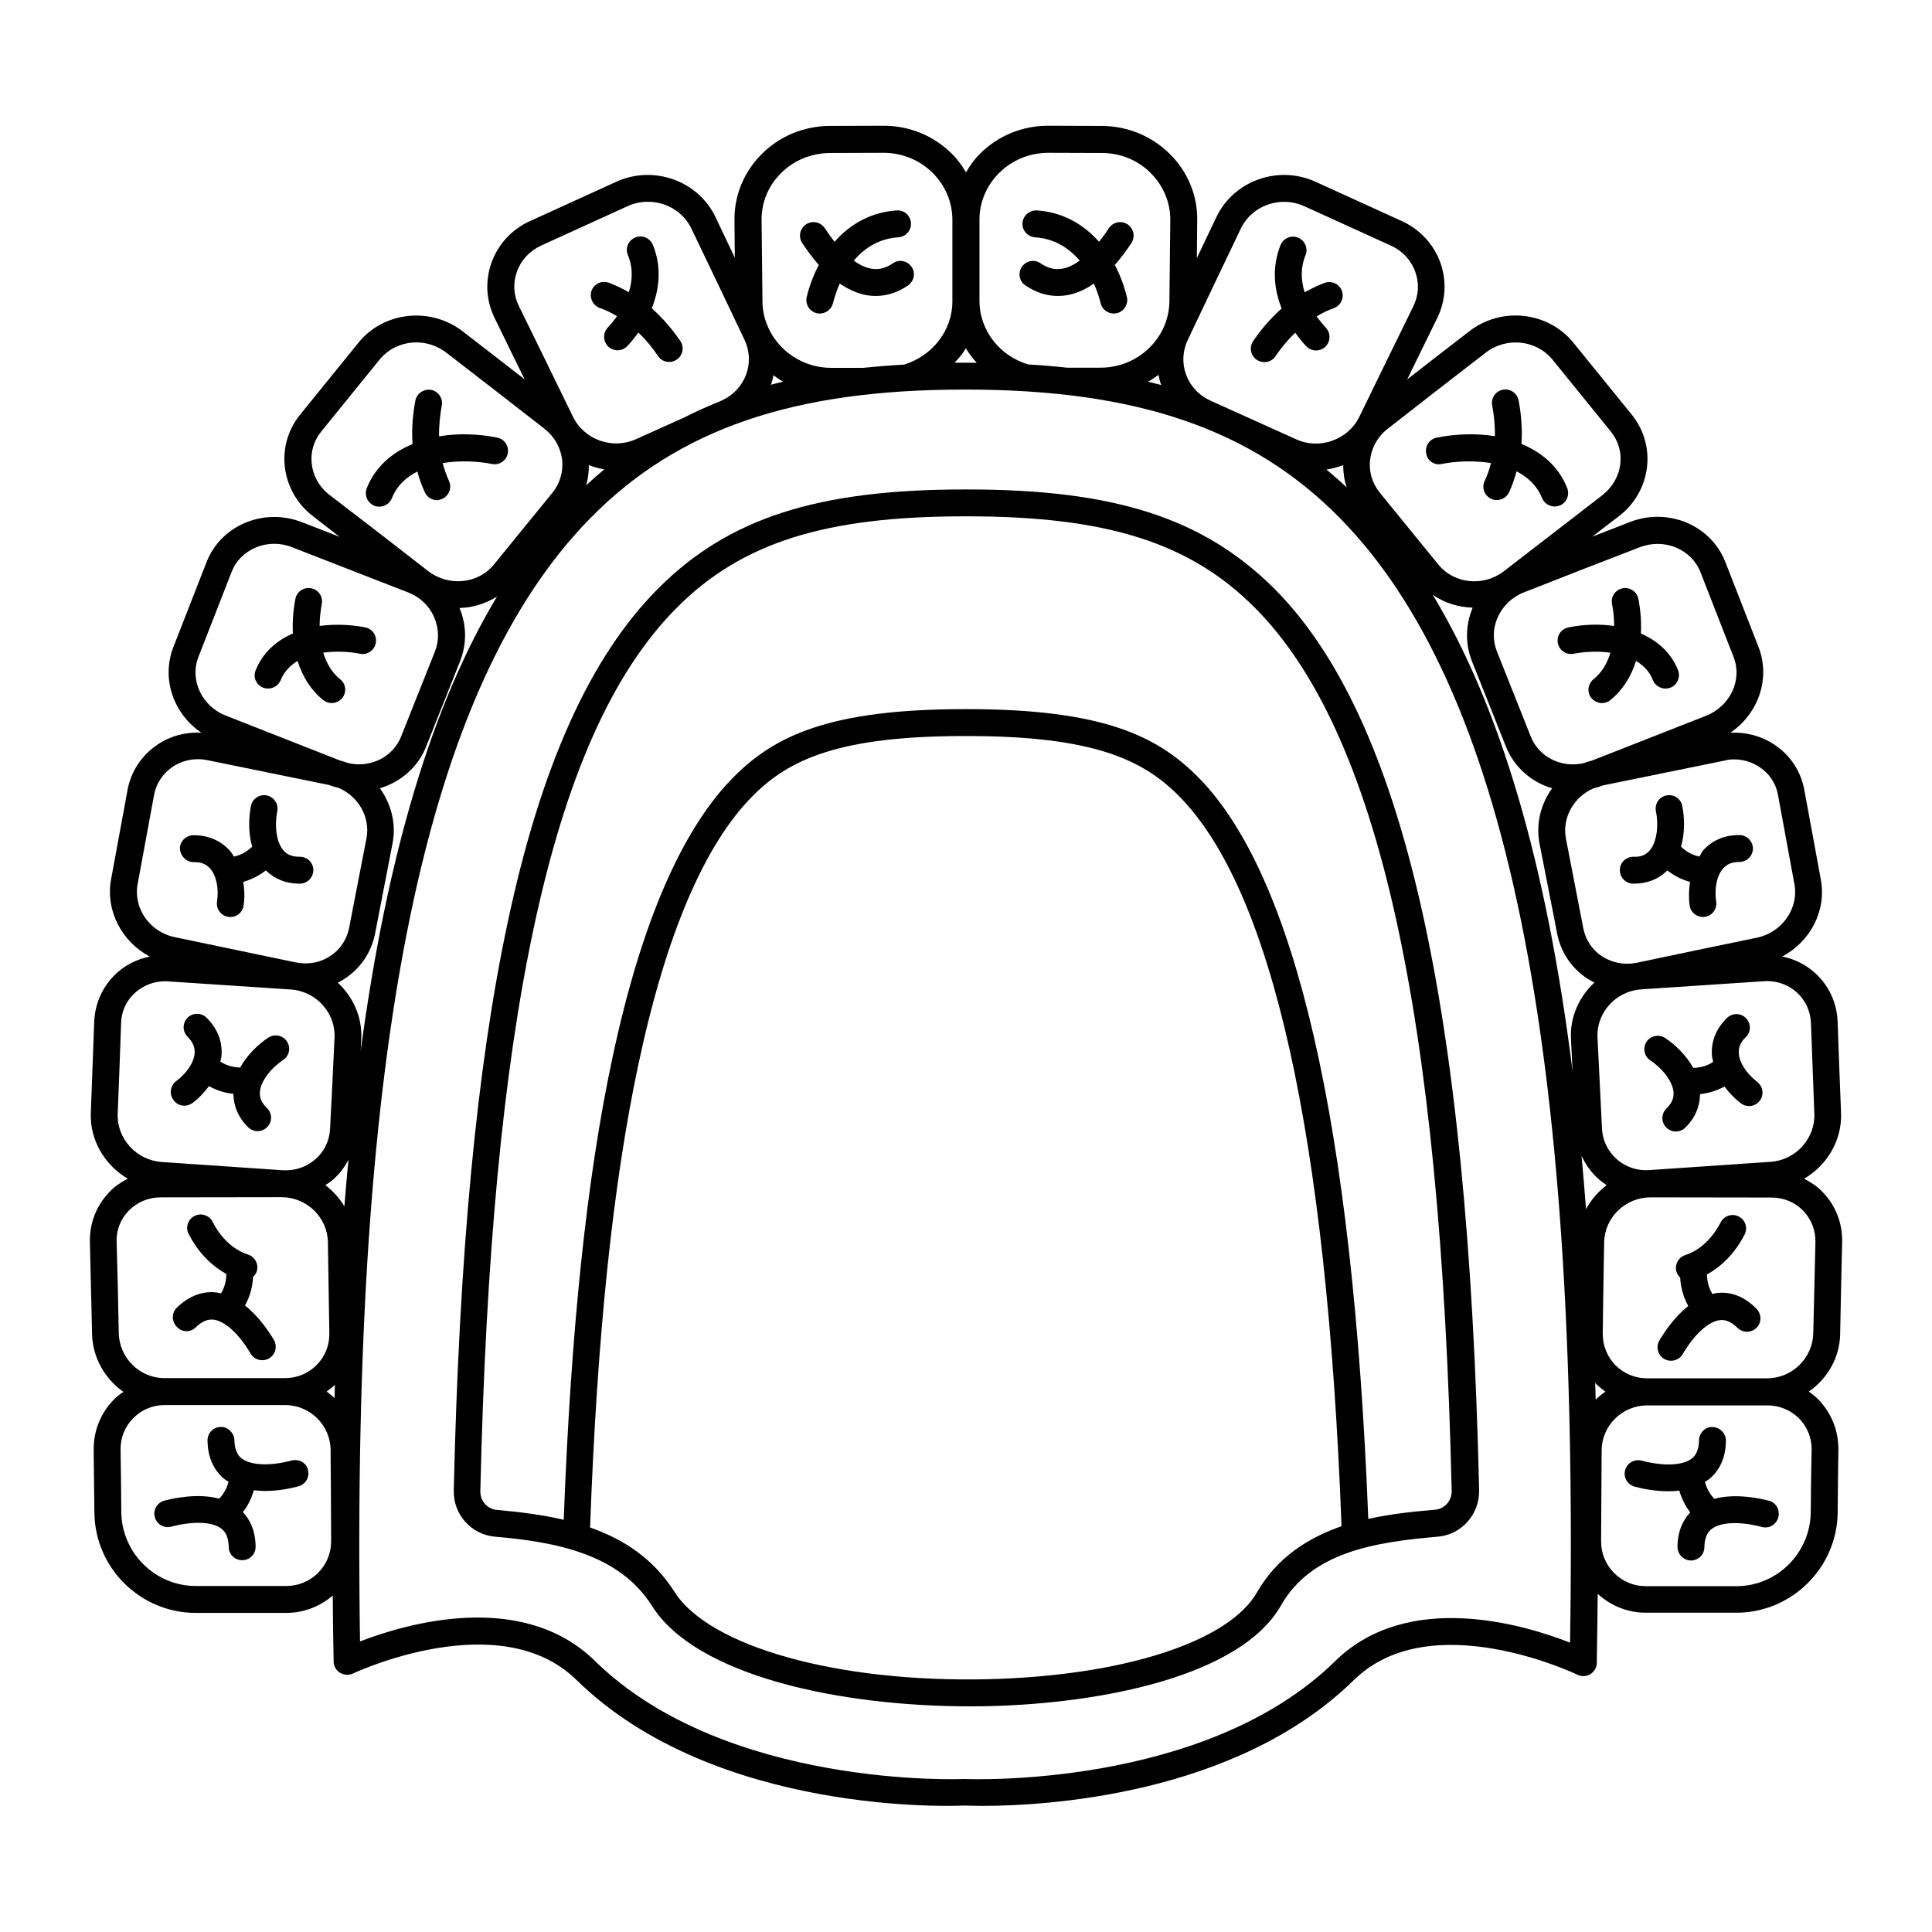
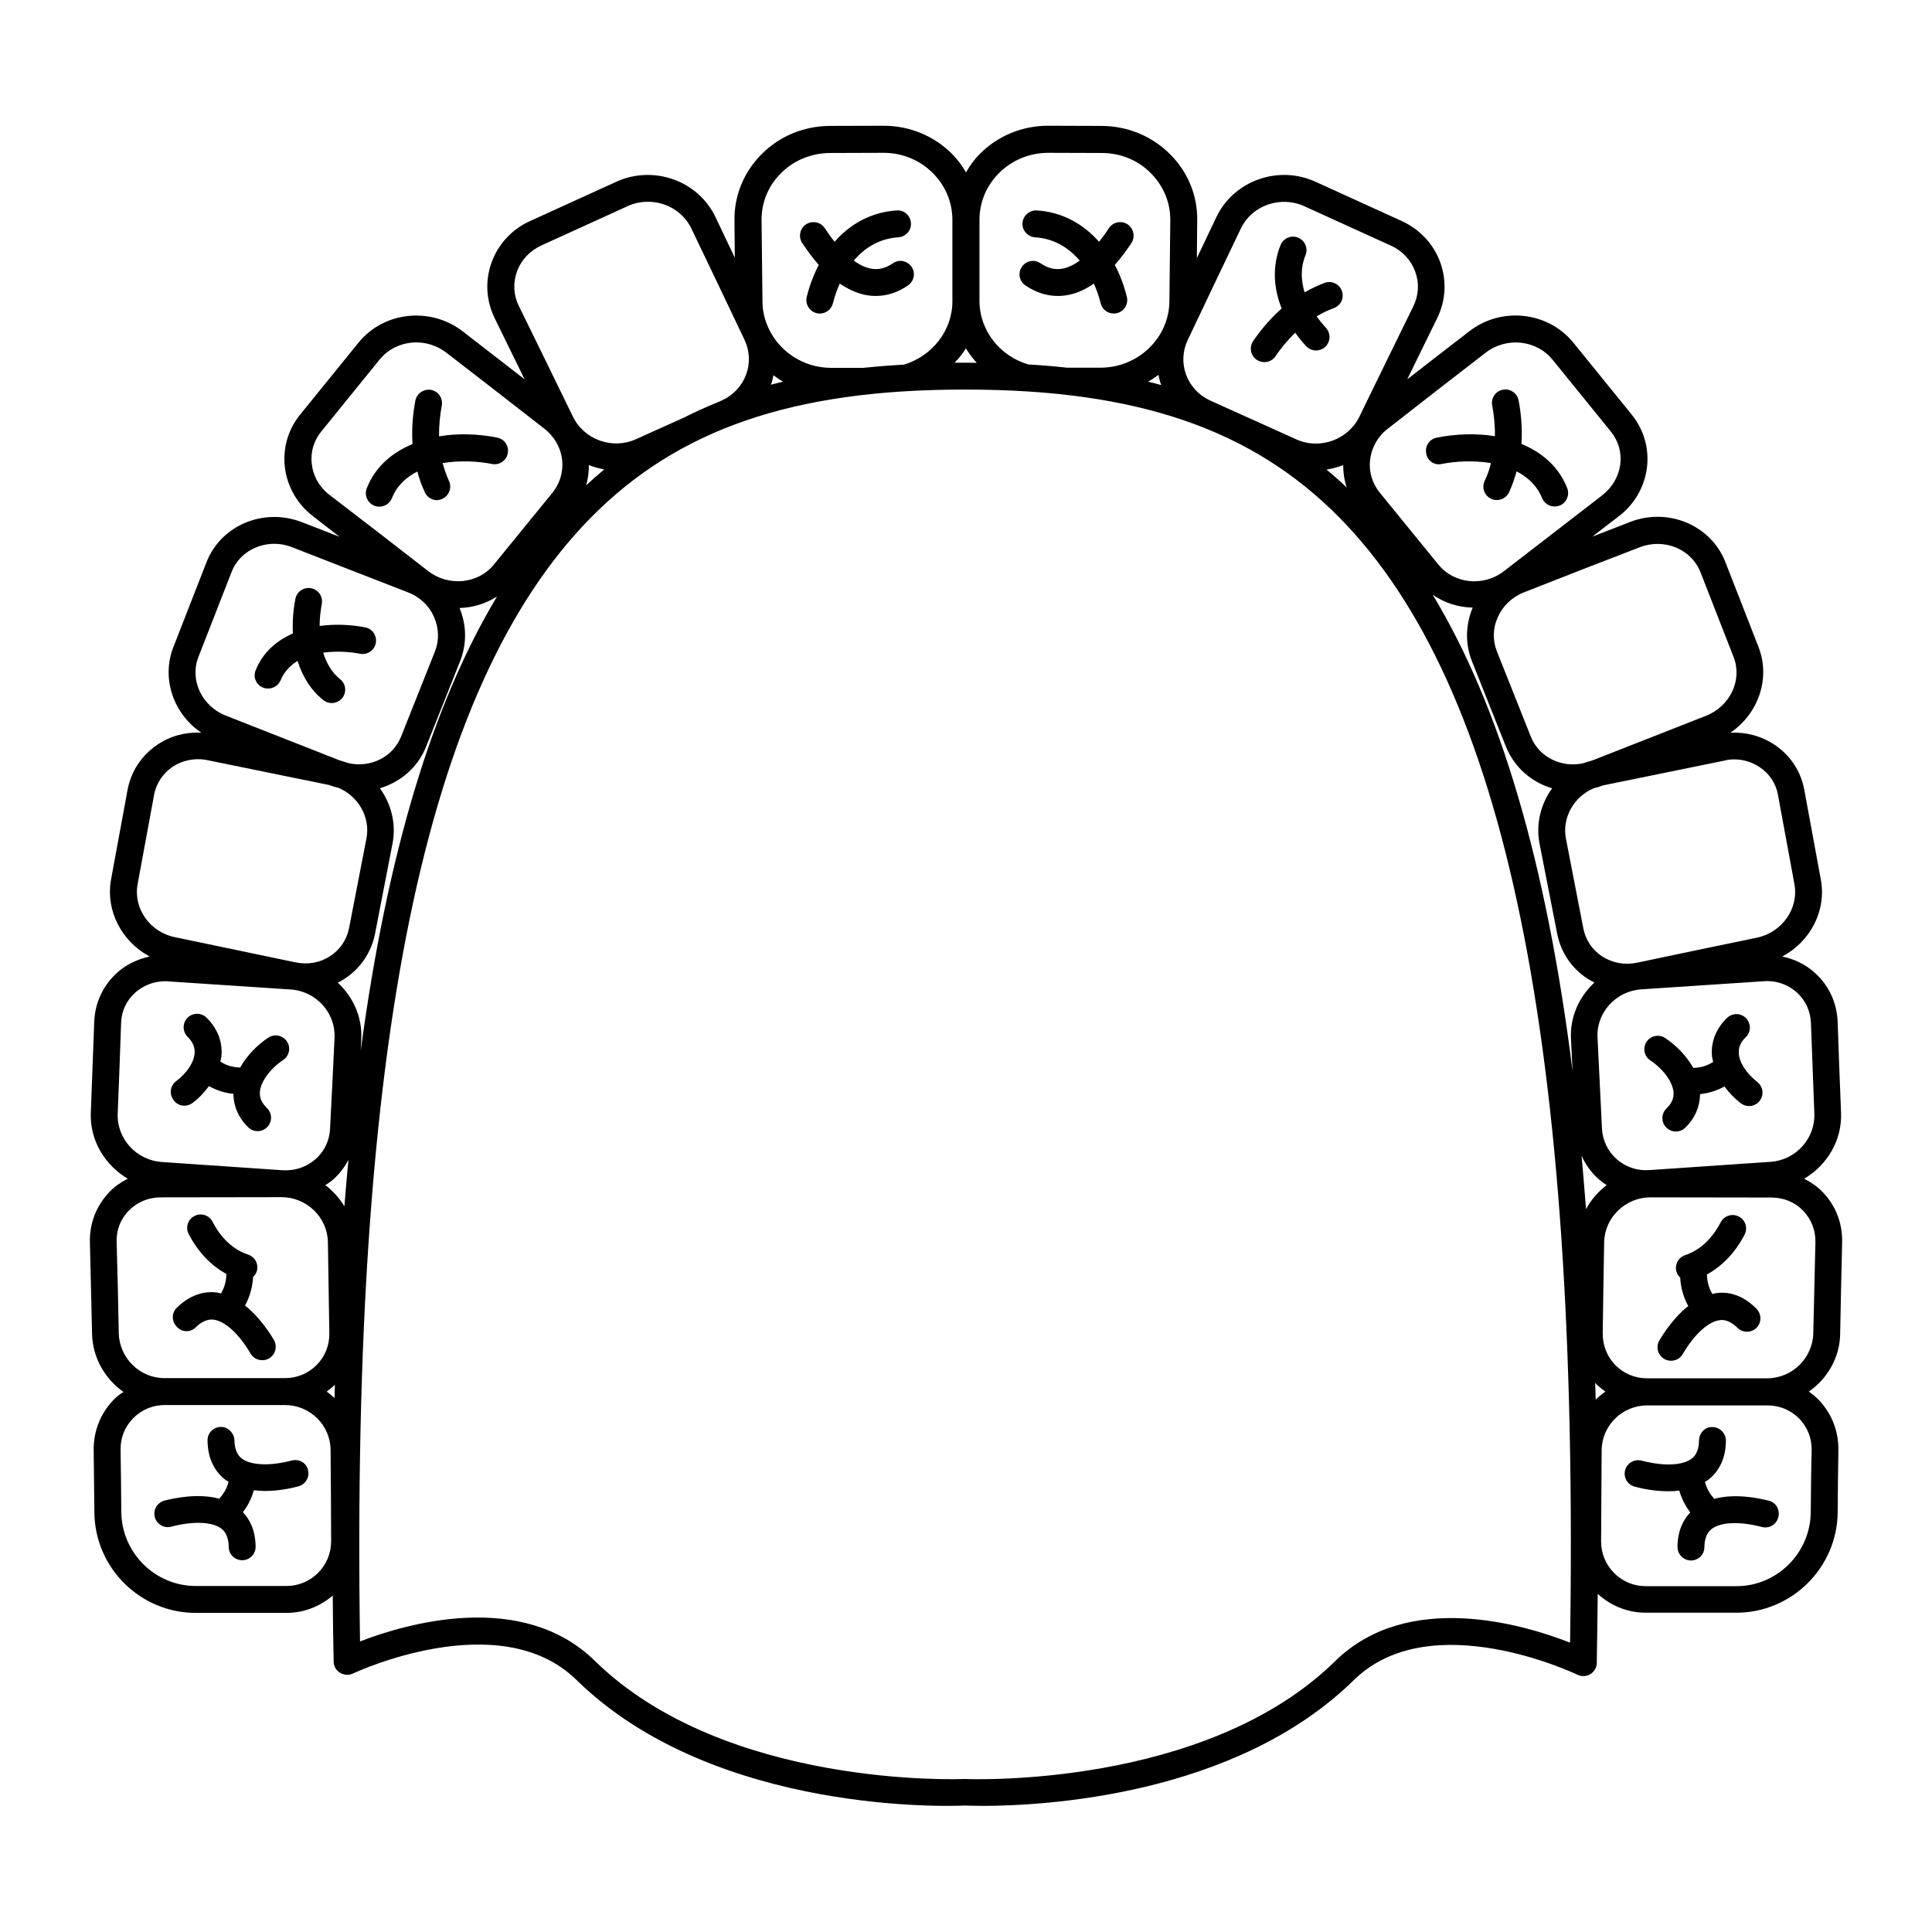
<svg xmlns="http://www.w3.org/2000/svg" fill="#000000" width="800px" height="800px" version="1.1" viewBox="144 144 512 512">
  <g>
    <path d="m631.66 497.48c0.145-8.078 0.332-16.113 0.523-24.191 0.145-5.086-1.711-9.84-5.227-13.449-1.426-1.473-3.09-2.566-4.848-3.469 6.035-3.516 10.078-10.125 9.789-17.441-0.332-8.031-0.617-16.113-0.902-24.145-0.191-5.039-2.328-9.648-6.035-12.977-2.473-2.234-5.418-3.66-8.648-4.324 7.367-3.898 11.789-12.074 10.219-20.438l-4.371-23.719c-0.902-4.894-3.66-9.125-7.844-11.93-3.469-2.328-7.559-3.422-11.738-3.231 7.367-4.992 10.695-14.305 7.461-22.672l-8.793-22.527c-3.801-9.789-15.16-14.543-25.238-10.648-3.328 1.285-6.652 2.613-10.027 3.898 2.328-1.805 4.656-3.613 6.988-5.371 4.231-3.231 6.891-7.891 7.508-13.07 0.57-4.992-0.855-9.934-4.039-13.879l-15.496-19.105c-6.703-8.223-19.059-9.602-27.566-2.996-5.512 4.231-10.98 8.508-16.445 12.738 2.66-5.418 5.277-10.836 7.938-16.207 2.281-4.656 2.566-9.84 0.855-14.688-1.758-4.894-5.371-8.793-10.172-11.027l-22.957-10.457c-9.84-4.469-21.625-0.285-26.234 9.363-1.758 3.66-3.469 7.273-5.18 10.883l0.094-9.98c0.094-6.559-2.426-12.738-7.082-17.441-4.801-4.848-11.219-7.559-18.156-7.606l-14.168-0.051h-0.094c-6.891 0-13.309 2.66-18.109 7.461-1.477 1.473-2.664 3.137-3.66 4.898-1.047-1.758-2.234-3.422-3.707-4.894-4.801-4.801-11.266-7.461-18.109-7.461h-0.094l-14.215 0.043c-6.891 0.047-13.355 2.711-18.156 7.606-4.656 4.707-7.176 10.934-7.082 17.441l0.094 9.887c-1.711-3.613-3.422-7.176-5.133-10.789-4.609-9.648-16.398-13.832-26.234-9.363l-22.957 10.457c-4.801 2.188-8.414 6.133-10.172 11.027-1.711 4.848-1.426 10.027 0.855 14.688 2.66 5.418 5.277 10.836 7.938 16.207-5.465-4.231-10.934-8.508-16.445-12.738-8.508-6.559-20.914-5.227-27.566 2.996l-15.496 19.105c-3.184 3.945-4.609 8.84-4.039 13.879 0.617 5.18 3.281 9.84 7.508 13.07 2.328 1.805 4.656 3.613 6.988 5.418-3.328-1.285-6.652-2.613-10.027-3.898-10.125-3.898-21.438 0.855-25.238 10.648l-8.793 22.527c-3.231 8.363 0.094 17.68 7.414 22.625-4.184-0.191-8.223 0.855-11.691 3.231-4.137 2.805-6.938 7.035-7.844 11.93l-4.371 23.719c-1.52 8.363 2.898 16.539 10.219 20.438-3.184 0.715-6.18 2.09-8.648 4.324-3.707 3.375-5.848 7.984-6.035 12.977-0.285 8.031-0.617 16.113-0.902 24.145-0.285 7.32 3.754 13.879 9.789 17.441-1.758 0.902-3.422 1.996-4.801 3.469-3.516 3.613-5.371 8.363-5.227 13.449 0.191 8.078 0.379 16.113 0.57 24.191 0.145 6.367 3.422 11.93 8.316 15.398-0.902 0.574-1.711 1.195-2.473 1.953-3.566 3.613-5.465 8.363-5.418 13.449 0.047 5.512 0.145 10.98 0.191 16.492 0.094 14.734 12.168 26.664 26.855 26.664h24.051c4.562 0 8.84-1.664 12.262-4.609 0.047 5.797 0.094 11.598 0.238 17.539 0 1.188 0.664 2.328 1.711 2.945 1.047 0.617 2.328 0.715 3.422 0.191 0.379-0.191 38.879-18.25 59.223 1.711 36.836 36.074 100.52 33.414 102.85 33.27 0.379 0 2.09 0.094 4.754 0.094 15.875 0 67.016-2.519 98.434-33.367 20.391-19.961 58.84-1.57 59.223-1.379 1.094 0.523 2.426 0.477 3.469-0.191 1.047-0.664 1.664-1.805 1.664-3.043v-0.617c0.094-5.941 0.191-11.836 0.238-17.586 3.516 3.184 7.938 4.992 12.738 4.992h24.051c14.641 0 26.711-11.977 26.805-26.664 0.047-5.512 0.094-10.98 0.191-16.492 0.047-5.086-1.855-9.84-5.418-13.449-0.762-0.762-1.57-1.379-2.426-1.996 4.891-3.371 8.219-8.98 8.312-15.301zm-64.781 17.445c-0.047-1.473-0.094-2.996-0.145-4.469 0.094 0.094 0.191 0.238 0.285 0.332 0.762 0.762 1.57 1.379 2.426 1.996-0.906 0.664-1.762 1.332-2.566 2.141zm-331.61-51.238c-1.332-2.188-3.043-4.086-5.039-5.609 0.715-0.477 1.473-0.949 2.141-1.57 1.664-1.473 2.945-3.231 3.992-5.133-0.43 4.043-0.762 8.129-1.094 12.312zm-2.519 47.293c-0.047 1.188-0.047 2.328-0.094 3.516-0.664-0.617-1.332-1.188-2.09-1.711 0.758-0.57 1.52-1.141 2.184-1.805zm0.762-106.56c0.664-0.332 1.285-0.664 1.902-1.094 4.184-2.758 7.035-7.035 7.984-11.93l4.609-23.766c1.047-5.324-0.332-10.551-3.328-14.734 5.418-1.617 10.078-5.512 12.262-11.074l8.984-22.578c1.805-4.562 1.758-9.555-0.145-14.117 3.516-0.094 6.938-1.141 9.934-3.043-17.207 28.66-29.137 68.348-36.121 120.34 0.047-1.047 0.094-2.09 0.145-3.137 0.285-5.793-2.188-11.117-6.227-14.871zm66.539-137.17c1.332 0.523 2.711 0.902 4.086 1.141-1.617 1.332-3.231 2.758-4.801 4.231 0.527-1.758 0.715-3.566 0.715-5.371zm48.34-21.531c0.285-0.762 0.43-1.52 0.57-2.281 0.809 0.617 1.664 1.188 2.519 1.711-1.094 0.285-2.141 0.523-3.231 0.809 0.043-0.098 0.094-0.145 0.141-0.238zm51.566-9.41c0.855 1.379 1.805 2.66 2.898 3.852-0.902 0-1.805-0.047-2.711-0.047h-0.855-2.328c1.145-1.145 2.191-2.426 2.996-3.805zm51.047 7.035c0.191 0.809 0.332 1.617 0.617 2.375 0.047 0.145 0.094 0.238 0.145 0.332-1.188-0.332-2.375-0.617-3.516-0.902 0.949-0.523 1.852-1.141 2.754-1.805zm49.906 29.848c-1.758-1.664-3.566-3.231-5.371-4.754 1.52-0.238 2.996-0.617 4.422-1.188 0 2.043 0.285 4.039 0.949 5.941zm33.176 46.055 8.984 22.578c2.234 5.562 6.844 9.504 12.262 11.074-2.996 4.137-4.371 9.41-3.328 14.734l4.656 23.766c0.949 4.941 3.801 9.172 7.984 11.93 0.617 0.379 1.234 0.715 1.902 1.047-4.039 3.754-6.512 9.078-6.227 14.875 0.145 2.898 0.285 5.797 0.43 8.648-6.891-55.039-19.152-96.625-37.074-126.29 3.137 2.188 6.844 3.328 10.598 3.422-1.945 4.656-1.992 9.648-0.188 14.211zm30.23 145.2c-0.379-4.801-0.762-9.555-1.188-14.164 1.047 2.328 2.566 4.469 4.562 6.227 0.664 0.57 1.379 1.094 2.09 1.57-2.234 1.707-4.137 3.848-5.465 6.367zm59.602-49.43c0.285 8.031 0.617 16.113 0.902 24.145 0.238 6.559-4.941 12.309-11.645 12.738l-32.082 2.188c-3.184 0.238-6.32-0.809-8.699-2.945-2.328-2.09-3.707-4.941-3.852-8.031-0.379-8.078-0.809-16.113-1.188-24.191-0.332-6.559 4.894-12.309 11.645-12.738l32.367-2.141c0.285 0 0.57-0.047 0.855-0.047 2.996 0 5.797 1.047 7.984 3.043 2.285 2.086 3.566 4.938 3.711 7.981zm-20.391-69.773c2.473 0 4.801 0.715 6.844 2.09 2.566 1.711 4.277 4.324 4.801 7.273l4.371 23.719c1.188 6.418-3.281 12.785-9.934 14.164-10.648 2.188-21.246 4.422-31.844 6.652-3.231 0.664-6.512 0.047-9.219-1.711-2.613-1.711-4.324-4.324-4.941-7.367l-4.609-23.766c-1.094-5.609 2.09-11.168 7.367-13.402 0.617-0.191 1.234-0.285 1.805-0.523 0.191-0.094 0.43-0.145 0.617-0.238h0.047c10.695-2.188 21.387-4.371 32.129-6.559 0.855-0.238 1.711-0.332 2.566-0.332zm-24.953-56.227c6.465-2.473 13.641 0.477 16.066 6.606l8.793 22.527c2.375 6.082-0.949 13.023-7.32 15.543-10.078 3.945-20.105 7.891-30.133 11.836-0.762 0.238-1.57 0.43-2.281 0.715-5.797 1.332-11.836-1.52-14.02-7.035l-8.984-22.578c-1.141-2.898-1.094-6.082 0.191-8.984 1.332-3.043 3.801-5.418 6.938-6.652 10.215-4.039 20.484-8.035 30.75-11.977zm-40.828-51.57c5.512-4.231 13.402-3.375 17.68 1.855l15.496 19.105c1.949 2.426 2.852 5.465 2.473 8.555-0.379 3.231-2.09 6.18-4.754 8.27-8.699 6.703-17.395 13.402-26.047 20.105-5.418 4.231-13.262 3.422-17.441-1.758l-15.496-19.012c-1.996-2.473-2.945-5.562-2.566-8.699 0.379-3.231 1.996-6.18 4.656-8.223 8.605-6.75 17.301-13.5 26-20.199zm-64.926-32.844c2.945-6.18 10.504-8.84 16.871-5.941l22.957 10.457c3.043 1.379 5.324 3.852 6.418 6.938 1.094 2.996 0.902 6.227-0.523 9.125-4.801 9.742-9.555 19.535-14.305 29.277-2.996 6.082-10.457 8.793-16.684 5.988l-22.766-10.266c-3.043-1.379-5.324-3.801-6.465-6.891-1.094-2.996-0.949-6.273 0.43-9.172 4.656-9.84 9.363-19.676 14.066-29.516zm-69.25-2.375c0-4.656 1.855-9.031 5.18-12.359 3.469-3.469 8.129-5.371 13.07-5.371h0.047l14.164 0.047c4.992 0 9.648 1.949 13.07 5.465 3.281 3.375 5.086 7.746 5.039 12.359l-0.238 21.484c-0.094 9.695-8.27 17.586-18.25 17.586h-8.887c-3.469-0.379-6.891-0.664-10.266-0.855-7.414-2.188-12.93-8.887-12.93-16.871zm-57.508 21.625-0.238-21.484c-0.047-4.609 1.711-9.031 5.039-12.359 3.422-3.516 8.078-5.418 13.117-5.465l14.117-0.047h0.047c4.941 0 9.602 1.902 13.07 5.371 3.328 3.328 5.18 7.746 5.18 12.406v21.531c0 7.938-5.465 14.59-12.832 16.824-3.516 0.191-7.129 0.477-10.789 0.855h-8.508c-7.414 0-13.879-4.422-16.684-10.695 0-0.047-0.047-0.094-0.047-0.145-0.953-2.086-1.473-4.371-1.473-6.793zm-65.07-7.844c1.094-3.09 3.375-5.512 6.418-6.938l22.957-10.457c1.711-0.809 3.566-1.141 5.371-1.141 4.801 0 9.363 2.66 11.504 7.129 4.707 9.84 9.41 19.629 14.07 29.469 1.379 2.898 1.52 6.18 0.43 9.172-1.141 3.043-3.422 5.512-6.465 6.891l-1.094 0.477c-2.945 1.188-5.894 2.519-8.793 3.992l-12.879 5.797c-6.227 2.805-13.688 0.145-16.684-5.988-4.754-9.742-9.504-19.535-14.305-29.277-1.434-2.852-1.625-6.129-0.531-9.125zm-54.371 50.953c-0.379-3.09 0.523-6.133 2.473-8.555l15.496-19.105c2.426-2.996 6.082-4.562 9.742-4.562 2.758 0 5.562 0.902 7.938 2.711 8.699 6.703 17.395 13.449 26.047 20.199 2.613 2.043 4.277 4.992 4.656 8.223 0.332 3.137-0.57 6.227-2.566 8.699l-15.496 19.012c-4.184 5.18-12.023 5.941-17.441 1.758-8.648-6.75-17.348-13.449-26.047-20.105-2.758-2.094-4.422-5.043-4.801-8.273zm-30.039 51.141 8.793-22.527c1.805-4.656 6.418-7.461 11.312-7.461 1.57 0 3.184 0.285 4.707 0.902 10.266 3.992 20.531 7.984 30.75 11.977 3.184 1.234 5.656 3.613 6.938 6.652 1.234 2.898 1.332 6.082 0.191 8.984l-8.984 22.578c-2.188 5.512-8.27 8.414-14.117 6.988-0.715-0.285-1.473-0.477-2.234-0.715-9.98-3.945-20.012-7.891-30.086-11.836-6.367-2.473-9.648-9.461-7.269-15.543zm-16.113 60.219 4.371-23.719c0.57-2.996 2.281-5.562 4.801-7.32 2.043-1.379 4.371-2.09 6.844-2.09 0.855 0 1.711 0.094 2.613 0.285 10.742 2.188 21.438 4.371 32.129 6.559 0.238 0.094 0.43 0.191 0.664 0.238 0.617 0.238 1.234 0.332 1.855 0.523 5.227 2.234 8.461 7.793 7.367 13.402l-4.609 23.766c-0.617 3.043-2.328 5.656-4.941 7.367-2.711 1.805-5.941 2.375-9.219 1.711-10.598-2.234-21.199-4.422-31.844-6.652-6.75-1.285-11.219-7.652-10.031-14.07zm-4.371 36.695c0.094-3.09 1.426-5.894 3.707-7.938 2.188-1.949 4.992-3.043 7.984-3.043 0.285 0 0.57 0 0.855 0.047l32.367 2.141c6.75 0.43 11.93 6.18 11.645 12.738-0.379 8.078-0.762 16.113-1.188 24.191-0.145 3.137-1.52 5.988-3.852 8.031-2.375 2.09-5.418 3.137-8.699 2.945l-32.082-2.188c-6.703-0.477-11.883-6.18-11.645-12.738 0.336-8.078 0.621-16.109 0.906-24.188zm-0.621 82.32c-0.145-8.078-0.332-16.16-0.57-24.238-0.094-3.137 1.047-6.082 3.231-8.27 2.188-2.234 5.18-3.516 8.414-3.516l32.082-0.047c6.652 0 12.168 5.371 12.262 11.93 0.145 8.078 0.238 16.16 0.379 24.191 0.047 3.137-1.141 6.133-3.375 8.363-2.234 2.234-5.18 3.469-8.363 3.469h-31.891c-6.559 0.047-12.023-5.324-12.168-11.883zm52.809 63.496c-2.234 2.234-5.227 3.469-8.363 3.469h-24.051c-10.789 0-19.629-8.793-19.727-19.629-0.047-5.512-0.094-11.027-0.191-16.492-0.047-3.184 1.141-6.133 3.375-8.363 2.188-2.234 5.18-3.469 8.316-3.469h31.891c6.606 0 12.023 5.324 12.074 11.883 0.047 8.078 0.145 16.113 0.145 24.191 0 3.231-1.238 6.176-3.469 8.41zm331.8 18.492c-12.074-4.754-42.918-14.07-62.262 4.894-34.508 33.887-97.293 31.273-98.242 31.227-0.664 0.047-63.309 2.613-97.91-31.273-19.344-18.965-50.191-9.84-62.262-5.18-2.375-158.27 17.062-252.95 61.074-297.72 23.148-23.527 53.66-34.031 98.91-34.031h0.664c45.297 0 75.855 10.504 99.004 34.031 44.055 44.77 63.492 139.54 61.023 298.05zm63.781-34.602c-0.094 10.836-8.934 19.629-19.676 19.629h-24.051c-3.184 0-6.133-1.234-8.363-3.469-2.234-2.234-3.469-5.227-3.469-8.363 0.047-8.078 0.094-16.113 0.145-24.191 0.047-6.559 5.465-11.883 12.074-11.883h31.891c3.184 0 6.133 1.234 8.363 3.469 2.188 2.234 3.375 5.18 3.328 8.363-0.145 5.418-0.191 10.93-0.242 16.445zm0.668-47.387c-0.145 6.559-5.609 11.93-12.215 11.93h-31.844c-3.184 0-6.133-1.234-8.363-3.469-2.188-2.234-3.375-5.18-3.375-8.363 0.094-8.078 0.238-16.16 0.379-24.191 0.094-6.559 5.609-11.93 12.262-11.93l32.082 0.047c3.231 0 6.227 1.234 8.414 3.516 2.141 2.234 3.281 5.133 3.231 8.27-0.191 8.031-0.383 16.109-0.57 24.191z" />
    <path d="m221.34 531.04c-5.75 1.52-10.836 1.332-13.262-0.523-0.477-0.379-1.902-1.473-1.949-4.848-0.047-1.949-1.855-3.613-3.613-3.516-1.949 0-3.566 1.617-3.516 3.613 0.047 5.656 2.613 8.793 4.754 10.41 0.238 0.191 0.57 0.332 0.809 0.477-0.477 2.09-1.617 3.613-2.473 4.516-5.465-1.473-11.645-0.238-14.543 0.523-1.902 0.523-3.043 2.473-2.519 4.371 0.523 1.902 2.473 3.043 4.371 2.519 5.75-1.52 10.836-1.332 13.262 0.523 0.477 0.379 1.902 1.473 1.949 4.848 0 1.949 1.617 3.516 3.566 3.516h0.047c1.949 0 3.566-1.617 3.516-3.613-0.047-4.469-1.664-7.32-3.375-9.125 1.141-1.426 2.234-3.375 2.898-5.797 0.949 0.094 1.949 0.191 2.898 0.191 3.66 0 7.035-0.715 8.934-1.234 1.902-0.523 3.043-2.473 2.519-4.371-0.422-1.859-2.371-2.953-4.273-2.481z" />
    <path d="m195.86 495.77c2.426-2.375 4.231-2.09 4.801-2.043 3.043 0.43 6.75 3.852 9.742 8.984 0.664 1.141 1.855 1.758 3.09 1.758 0.617 0 1.234-0.145 1.805-0.477 1.711-1 2.281-3.184 1.285-4.894-1.285-2.188-3.945-6.18-7.652-9.125 1.52-2.758 2.043-5.512 2.141-7.559 0.379-0.379 0.762-0.855 0.949-1.426 0.617-1.855-0.379-3.898-2.281-4.516-4.894-1.617-7.844-5.609-9.41-8.699-0.902-1.758-3.09-2.426-4.801-1.52-1.758 0.902-2.426 3.043-1.52 4.801 2.473 4.754 5.894 8.316 9.98 10.551 0 1.188-0.238 3.231-1.426 5.18-0.332-0.047-0.617-0.191-0.949-0.238-2.66-0.379-6.703 0.047-10.742 3.992-1.426 1.379-1.426 3.613-0.047 5.039 1.375 1.57 3.656 1.57 5.035 0.191z" />
    <path d="m192.87 437.02c0.762 0 1.473-0.238 2.141-0.715 1.758-1.285 3.137-2.852 4.371-4.469 2.281 1.285 4.562 1.855 6.465 2.043 0.047 3.281 1.332 6.32 3.945 8.887 0.715 0.664 1.57 1 2.473 1 0.949 0 1.855-0.379 2.566-1.094 1.379-1.426 1.332-3.66-0.094-5.039-1.379-1.332-1.996-2.711-1.855-4.324 0.238-2.711 2.711-6.082 6.18-8.414 1.617-1.094 2.09-3.328 0.949-4.941-1.094-1.617-3.328-2.043-4.941-0.949-2.711 1.805-5.562 4.562-7.414 7.891-1.234 0-3.328-0.285-5.277-1.57 0.145-0.57 0.332-1.188 0.332-1.758 0.238-3.66-1.141-7.082-3.992-9.887-1.426-1.379-3.66-1.332-5.039 0.047-1.379 1.426-1.332 3.66 0.047 5.039 1.332 1.332 1.949 2.711 1.855 4.277-0.145 2.473-2.043 5.324-4.894 7.461-1.57 1.188-1.902 3.422-0.715 4.992 0.711 1.047 1.805 1.523 2.898 1.523z" />
-     <path d="m195.39 372.48c1.902-0.047 3.281 0.523 4.324 1.711 1.617 1.855 2.328 5.227 1.805 8.746-0.285 1.949 1.047 3.754 2.996 4.039 0.191 0.047 0.332 0.047 0.523 0.047 1.758 0 3.281-1.285 3.516-3.043 0.332-2.188 0.238-4.277-0.094-6.273 2.519-0.715 4.516-1.902 5.988-3.043 2.281 2.234 5.277 3.516 8.84 3.516h0.238c1.949-0.047 3.516-1.664 3.516-3.613-0.047-1.949-1.52-3.516-3.613-3.516-2.043 0-3.328-0.523-4.371-1.758-1.758-2.09-2.375-6.227-1.57-10.312 0.379-1.949-0.902-3.801-2.805-4.184-1.902-0.379-3.801 0.855-4.184 2.805-0.617 3.184-0.715 7.176 0.332 10.789-0.902 0.855-2.519 2.141-4.848 2.613-0.332-0.523-0.617-1.047-1-1.473-2.426-2.758-5.848-4.231-9.789-4.184-1.949 0.047-3.566 1.664-3.516 3.613 0.145 1.949 1.762 3.566 3.711 3.519z" />
    <path d="m213.73 326.23c0.43 0.191 0.902 0.238 1.332 0.238 1.426 0 2.758-0.855 3.328-2.234 0.949-2.328 2.566-3.898 4.469-5.086 1.332 4.231 3.566 7.793 6.797 10.363 0.664 0.523 1.426 0.809 2.234 0.809 1.047 0 2.09-0.477 2.805-1.332 1.234-1.52 1-3.801-0.57-4.992-2.234-1.805-3.613-4.277-4.469-7.035 3.516-0.477 7.082-0.238 9.742 0.285 1.949 0.379 3.801-0.855 4.184-2.805 0.379-1.949-0.855-3.801-2.805-4.184-3.945-0.762-8.129-0.902-12.074-0.379 0-1.996 0.238-3.992 0.57-5.797 0.379-1.949-0.855-3.801-2.805-4.184-1.949-0.379-3.801 0.855-4.184 2.805-0.617 3.184-0.809 6.273-0.664 9.172-4.324 1.902-7.938 4.992-9.84 9.695-0.805 1.855 0.098 3.945 1.949 4.66z" />
    <path d="m261.26 276.18c1.758-0.855 2.566-2.945 1.711-4.754-0.715-1.57-1.234-3.137-1.664-4.707 4.656-0.762 9.504-0.477 13.07 0.238 1.949 0.379 3.801-0.855 4.184-2.805 0.379-1.949-0.855-3.801-2.805-4.184-5.039-1-10.363-1.188-15.398-0.332-0.047-3.043 0.285-5.797 0.715-8.129 0.379-1.949-0.902-3.801-2.805-4.184-1.902-0.332-3.801 0.902-4.184 2.805-0.617 3.184-1.047 7.223-0.762 11.551-5.371 2.234-9.84 5.941-12.121 11.691-0.715 1.805 0.145 3.898 1.996 4.656 0.43 0.191 0.902 0.238 1.332 0.238 1.426 0 2.758-0.855 3.328-2.234 1.332-3.375 3.801-5.562 6.75-7.082 0.477 1.855 1.141 3.707 1.996 5.562 0.617 1.285 1.902 2.043 3.231 2.043 0.379-0.039 0.902-0.137 1.426-0.375z" />
-     <path d="m302.95 225.61c1.664 0.57 3.137 1.332 4.562 2.188-0.902 1.285-1.805 2.328-2.473 3.043-1.332 1.426-1.234 3.707 0.191 5.039 0.664 0.617 1.57 0.949 2.426 0.949 0.949 0 1.902-0.379 2.613-1.141 1.094-1.141 1.996-2.328 2.898-3.566 2.188 2.09 3.945 4.324 5.227 6.227 0.664 1.047 1.805 1.57 2.945 1.57 0.664 0 1.379-0.191 1.996-0.617 1.617-1.094 2.09-3.328 0.949-4.941-1.805-2.66-4.324-5.797-7.559-8.648 2.281-5.703 2.473-11.551 0.285-16.824-0.762-1.805-2.805-2.711-4.656-1.949-1.855 0.762-2.711 2.805-1.949 4.656 1.426 3.469 1.188 6.844 0.238 9.84-1.664-0.949-3.422-1.805-5.324-2.519-1.855-0.664-3.898 0.285-4.562 2.141-0.613 1.848 0.336 3.891 2.191 4.555z" />
    <path d="m360.98 214.21c-1.332 2.566-2.426 5.371-3.184 8.461-0.477 1.902 0.715 3.852 2.613 4.324 0.285 0.094 0.57 0.094 0.855 0.094 1.617 0 3.043-1.094 3.469-2.711 0.477-1.902 1.094-3.613 1.805-5.227 2.043 1.379 4.277 2.473 6.703 2.996 0.949 0.191 1.902 0.285 2.852 0.285 2.996 0 5.894-0.949 8.555-2.805 1.617-1.141 2.043-3.328 0.902-4.941-1.141-1.617-3.328-2.043-4.941-0.902-1.949 1.332-3.898 1.805-5.941 1.379-1.426-0.285-2.898-1-4.422-2.09 3.137-3.707 7.129-5.894 11.836-6.18 1.949-0.145 3.469-1.805 3.328-3.801-0.145-1.949-1.758-3.469-3.801-3.328-6.512 0.43-12.168 3.422-16.445 8.316-0.855-1.094-1.711-2.281-2.566-3.566-1.047-1.664-3.281-2.141-4.941-1.094-1.664 1.047-2.141 3.281-1.094 4.941 1.234 1.855 2.707 3.898 4.418 5.848z" />
    <path d="m612.84 541.73c-2.898-0.762-9.078-1.996-14.543-0.523-0.855-0.902-1.949-2.426-2.473-4.516 0.285-0.191 0.57-0.285 0.809-0.477 2.141-1.617 4.707-4.754 4.754-10.41 0-1.949-1.57-3.566-3.516-3.613-1.996-0.145-3.566 1.57-3.613 3.516-0.047 3.375-1.473 4.469-1.949 4.848-2.426 1.855-7.508 2.043-13.262 0.523-1.902-0.477-3.852 0.617-4.371 2.519-0.523 1.902 0.617 3.852 2.519 4.371 1.902 0.523 5.277 1.234 8.934 1.234 0.949 0 1.949-0.047 2.898-0.191 0.664 2.375 1.805 4.324 2.898 5.797-1.711 1.805-3.328 4.656-3.375 9.125 0 1.949 1.57 3.566 3.516 3.613h0.047c1.949 0 3.566-1.57 3.566-3.516 0.047-3.375 1.473-4.469 1.949-4.848 2.426-1.855 7.508-2.043 13.262-0.523 1.902 0.523 3.852-0.617 4.371-2.519 0.523-1.891-0.523-3.934-2.422-4.41z" />
    <path d="m598.77 486.69c-0.332 0.047-0.617 0.191-0.949 0.238-1.234-1.949-1.426-3.945-1.473-5.18 4.086-2.234 7.508-5.797 9.98-10.551 0.902-1.758 0.238-3.898-1.52-4.801-1.711-0.902-3.898-0.238-4.801 1.52-1.617 3.09-4.516 7.082-9.41 8.699-1.855 0.617-2.898 2.613-2.281 4.516 0.191 0.57 0.523 1.047 0.949 1.426 0.094 1.996 0.617 4.801 2.141 7.559-3.707 2.898-6.367 6.938-7.652 9.125-1 1.711-0.43 3.898 1.285 4.894 0.57 0.332 1.188 0.477 1.805 0.477 1.234 0 2.426-0.617 3.09-1.758 2.996-5.133 6.75-8.602 9.742-8.984 0.617-0.094 2.375-0.332 4.801 2.043 1.426 1.379 3.66 1.332 5.039-0.047 1.379-1.426 1.332-3.66-0.047-5.039-3.996-4.09-8.039-4.516-10.699-4.137z" />
    <path d="m604.8 423.14c-0.094-1.57 0.477-2.996 1.855-4.277 1.426-1.379 1.426-3.613 0.047-5.039s-3.613-1.426-5.039-0.047c-2.852 2.758-4.231 6.18-3.992 9.887 0.047 0.57 0.238 1.188 0.332 1.758-1.949 1.285-4.039 1.57-5.277 1.57-1.855-3.328-4.707-6.082-7.414-7.891-1.617-1.094-3.852-0.664-4.941 0.949-1.094 1.617-0.664 3.852 0.949 4.941 3.469 2.328 5.941 5.703 6.18 8.414 0.145 1.57-0.43 2.945-1.855 4.324s-1.473 3.613-0.094 5.039c0.715 0.715 1.617 1.094 2.566 1.094 0.902 0 1.805-0.332 2.473-1 2.613-2.519 3.898-5.609 3.945-8.887 1.855-0.238 4.184-0.762 6.465-2.043 1.188 1.617 2.613 3.137 4.371 4.469 0.617 0.477 1.379 0.715 2.141 0.715 1.094 0 2.141-0.477 2.852-1.426 1.188-1.57 0.855-3.801-0.715-4.992-2.805-2.234-4.703-5.086-4.848-7.559z" />
-     <path d="m594.34 371c-2.328-0.477-3.945-1.758-4.848-2.613 1.047-3.66 0.949-7.652 0.332-10.789-0.379-1.949-2.234-3.184-4.184-2.805s-3.184 2.234-2.805 4.184c0.809 4.086 0.145 8.223-1.57 10.312-1.047 1.234-2.328 1.855-4.371 1.758-1.949 0-3.613 1.52-3.613 3.516s1.52 3.566 3.516 3.613h0.238c3.566 0 6.559-1.234 8.84-3.516 1.473 1.188 3.469 2.375 5.988 3.043-0.285 1.996-0.379 4.086-0.094 6.273 0.238 1.758 1.805 3.043 3.516 3.043 0.191 0 0.332 0 0.523-0.047 1.949-0.285 3.281-2.09 2.996-4.039-0.523-3.516 0.191-6.891 1.805-8.746 1.047-1.188 2.375-1.758 4.324-1.758 1.996 0 3.566-1.57 3.613-3.516 0-1.949-1.57-3.566-3.516-3.613h-0.191c-3.898 0-7.176 1.426-9.602 4.184-0.328 0.473-0.562 1.043-0.898 1.516z" />
-     <path d="m561.03 317.25c2.66-0.523 6.273-0.762 9.742-0.285-0.809 2.758-2.234 5.227-4.469 7.035-1.52 1.234-1.805 3.469-0.57 4.992 0.715 0.855 1.758 1.332 2.805 1.332 0.762 0 1.57-0.238 2.234-0.809 3.184-2.566 5.465-6.133 6.797-10.363 1.949 1.188 3.566 2.758 4.469 5.086 0.57 1.379 1.902 2.234 3.328 2.234 0.43 0 0.902-0.094 1.332-0.238 1.805-0.715 2.711-2.805 1.996-4.656-1.902-4.707-5.512-7.793-9.84-9.695 0.145-2.898-0.047-5.988-0.664-9.172-0.379-1.949-2.281-3.184-4.184-2.805-1.949 0.379-3.184 2.281-2.805 4.184 0.379 1.805 0.57 3.801 0.57 5.797-3.992-0.57-8.129-0.43-12.074 0.379-1.996 0.379-3.231 2.231-2.852 4.18 0.383 1.949 2.281 3.184 4.184 2.805z" />
    <path d="m526.05 266.96c3.566-0.715 8.414-1 13.07-0.238-0.379 1.57-0.902 3.137-1.664 4.707-0.855 1.805-0.094 3.898 1.711 4.754 0.477 0.238 1 0.332 1.52 0.332 1.332 0 2.613-0.762 3.231-2.043 0.855-1.855 1.473-3.707 1.996-5.562 2.898 1.52 5.371 3.707 6.75 7.082 0.57 1.379 1.902 2.234 3.328 2.234 0.43 0 0.902-0.094 1.332-0.238 1.805-0.715 2.711-2.805 1.996-4.656-2.281-5.75-6.75-9.457-12.121-11.691 0.285-4.371-0.145-8.363-0.762-11.551-0.379-1.949-2.281-3.184-4.184-2.805-1.949 0.379-3.184 2.234-2.805 4.184 0.43 2.281 0.762 5.086 0.715 8.129-5.039-0.809-10.363-0.617-15.398 0.379-1.949 0.379-3.184 2.234-2.805 4.184 0.285 1.945 2.141 3.227 4.09 2.801z" />
    <path d="m479.09 239.97c1.141 0 2.281-0.57 2.945-1.57 1.285-1.949 3.043-4.137 5.227-6.227 0.855 1.234 1.805 2.426 2.898 3.566 0.715 0.762 1.664 1.141 2.613 1.141 0.855 0 1.758-0.332 2.426-0.949 1.426-1.332 1.52-3.613 0.191-5.039-0.664-0.762-1.57-1.805-2.473-3.043 1.426-0.855 2.898-1.617 4.562-2.188 1.855-0.664 2.805-2.711 2.141-4.562-0.664-1.855-2.711-2.805-4.562-2.141-1.902 0.715-3.66 1.57-5.324 2.519-0.902-2.996-1.188-6.32 0.238-9.84 0.762-1.805-0.145-3.898-1.949-4.656-1.855-0.762-3.898 0.145-4.656 1.949-2.141 5.277-1.996 11.121 0.285 16.824-3.231 2.852-5.75 5.988-7.559 8.648-1.094 1.617-0.664 3.852 0.949 4.941 0.668 0.434 1.336 0.625 2.047 0.625z" />
    <path d="m424.33 222.43c0.949 0 1.902-0.094 2.852-0.285 2.426-0.477 4.656-1.57 6.703-2.996 0.715 1.617 1.332 3.328 1.805 5.227 0.379 1.617 1.855 2.711 3.469 2.711 0.285 0 0.57-0.047 0.855-0.094 1.902-0.477 3.09-2.426 2.613-4.324-0.762-3.09-1.855-5.941-3.184-8.461 1.711-1.949 3.184-3.945 4.422-5.848 1.047-1.664 0.57-3.852-1.094-4.941-1.664-1.047-3.852-0.57-4.941 1.094-0.809 1.285-1.711 2.473-2.566 3.566-4.324-4.894-9.934-7.891-16.492-8.316-1.949-0.094-3.66 1.379-3.801 3.328-0.145 1.949 1.379 3.66 3.328 3.801 4.707 0.285 8.746 2.519 11.836 6.18-1.52 1.094-2.996 1.805-4.422 2.09-2.043 0.43-3.992-0.047-5.941-1.379-1.617-1.141-3.852-0.715-4.941 0.902-1.141 1.617-0.715 3.852 0.902 4.941 2.707 1.855 5.606 2.805 8.598 2.805z" />
-     <path d="m400.38 273.71h-0.715c-39.07 0-62.598 7.606-81.18 26.188-18.062 18.062-31.18 47.148-40.02 88.926-8.129 38.215-12.785 87.359-14.211 150.19-0.145 6.32 4.609 11.645 10.883 12.215 16.492 1.426 32.984 4.656 41.684 18.395 11.691 18.535 49.812 26.57 84.125 26.57 1.664 0 3.328 0 4.992-0.047 30.516-0.715 66.922-8.078 77.52-26.664 8.078-14.211 24.953-16.824 41.59-18.25 6.227-0.523 11.027-5.894 10.934-12.168v-0.047c-2.898-129-20.199-204.95-54.375-239.12-18.727-18.586-42.207-26.188-81.227-26.188zm76.758 292.25c-7.508 13.164-35.551 22.195-71.484 23.051-39.688 0.902-73.719-8.602-82.938-23.195-5.562-8.746-13.402-13.879-22.34-17.016 1.855-50.855 6.035-91.02 12.832-122.86 7.32-34.41 17.539-58.316 30.418-71.152 9.457-9.457 22.578-15.73 55.988-15.73h0.715c33.367 0 46.484 6.273 55.941 15.73 24.809 24.809 39.355 89.973 43.25 193.68-8.691 3-17.059 8.184-22.383 17.496zm47.152-21.863c-4.992 0.43-11.266 1-17.68 2.426-4.086-104.56-19.297-170.77-45.297-196.77-10.695-10.695-25.145-17.824-60.98-17.824h-0.715c-35.836 0-50.332 7.129-61.027 17.824-13.832 13.785-24.715 38.926-32.32 74.715-6.797 31.844-10.98 71.91-12.879 122.29-5.703-1.332-11.691-2.09-17.727-2.613-2.519-0.238-4.422-2.375-4.371-4.941 1.426-62.406 6.035-111.12 14.07-148.91 8.555-40.352 21.008-68.301 38.117-85.363 17.109-17.109 39.164-24.098 76.141-24.098h0.715c36.93 0 58.984 6.988 76.094 24.098 32.797 32.797 49.383 107.23 52.281 234.22 0.043 2.566-1.906 4.754-4.422 4.941z" />
  </g>
</svg>